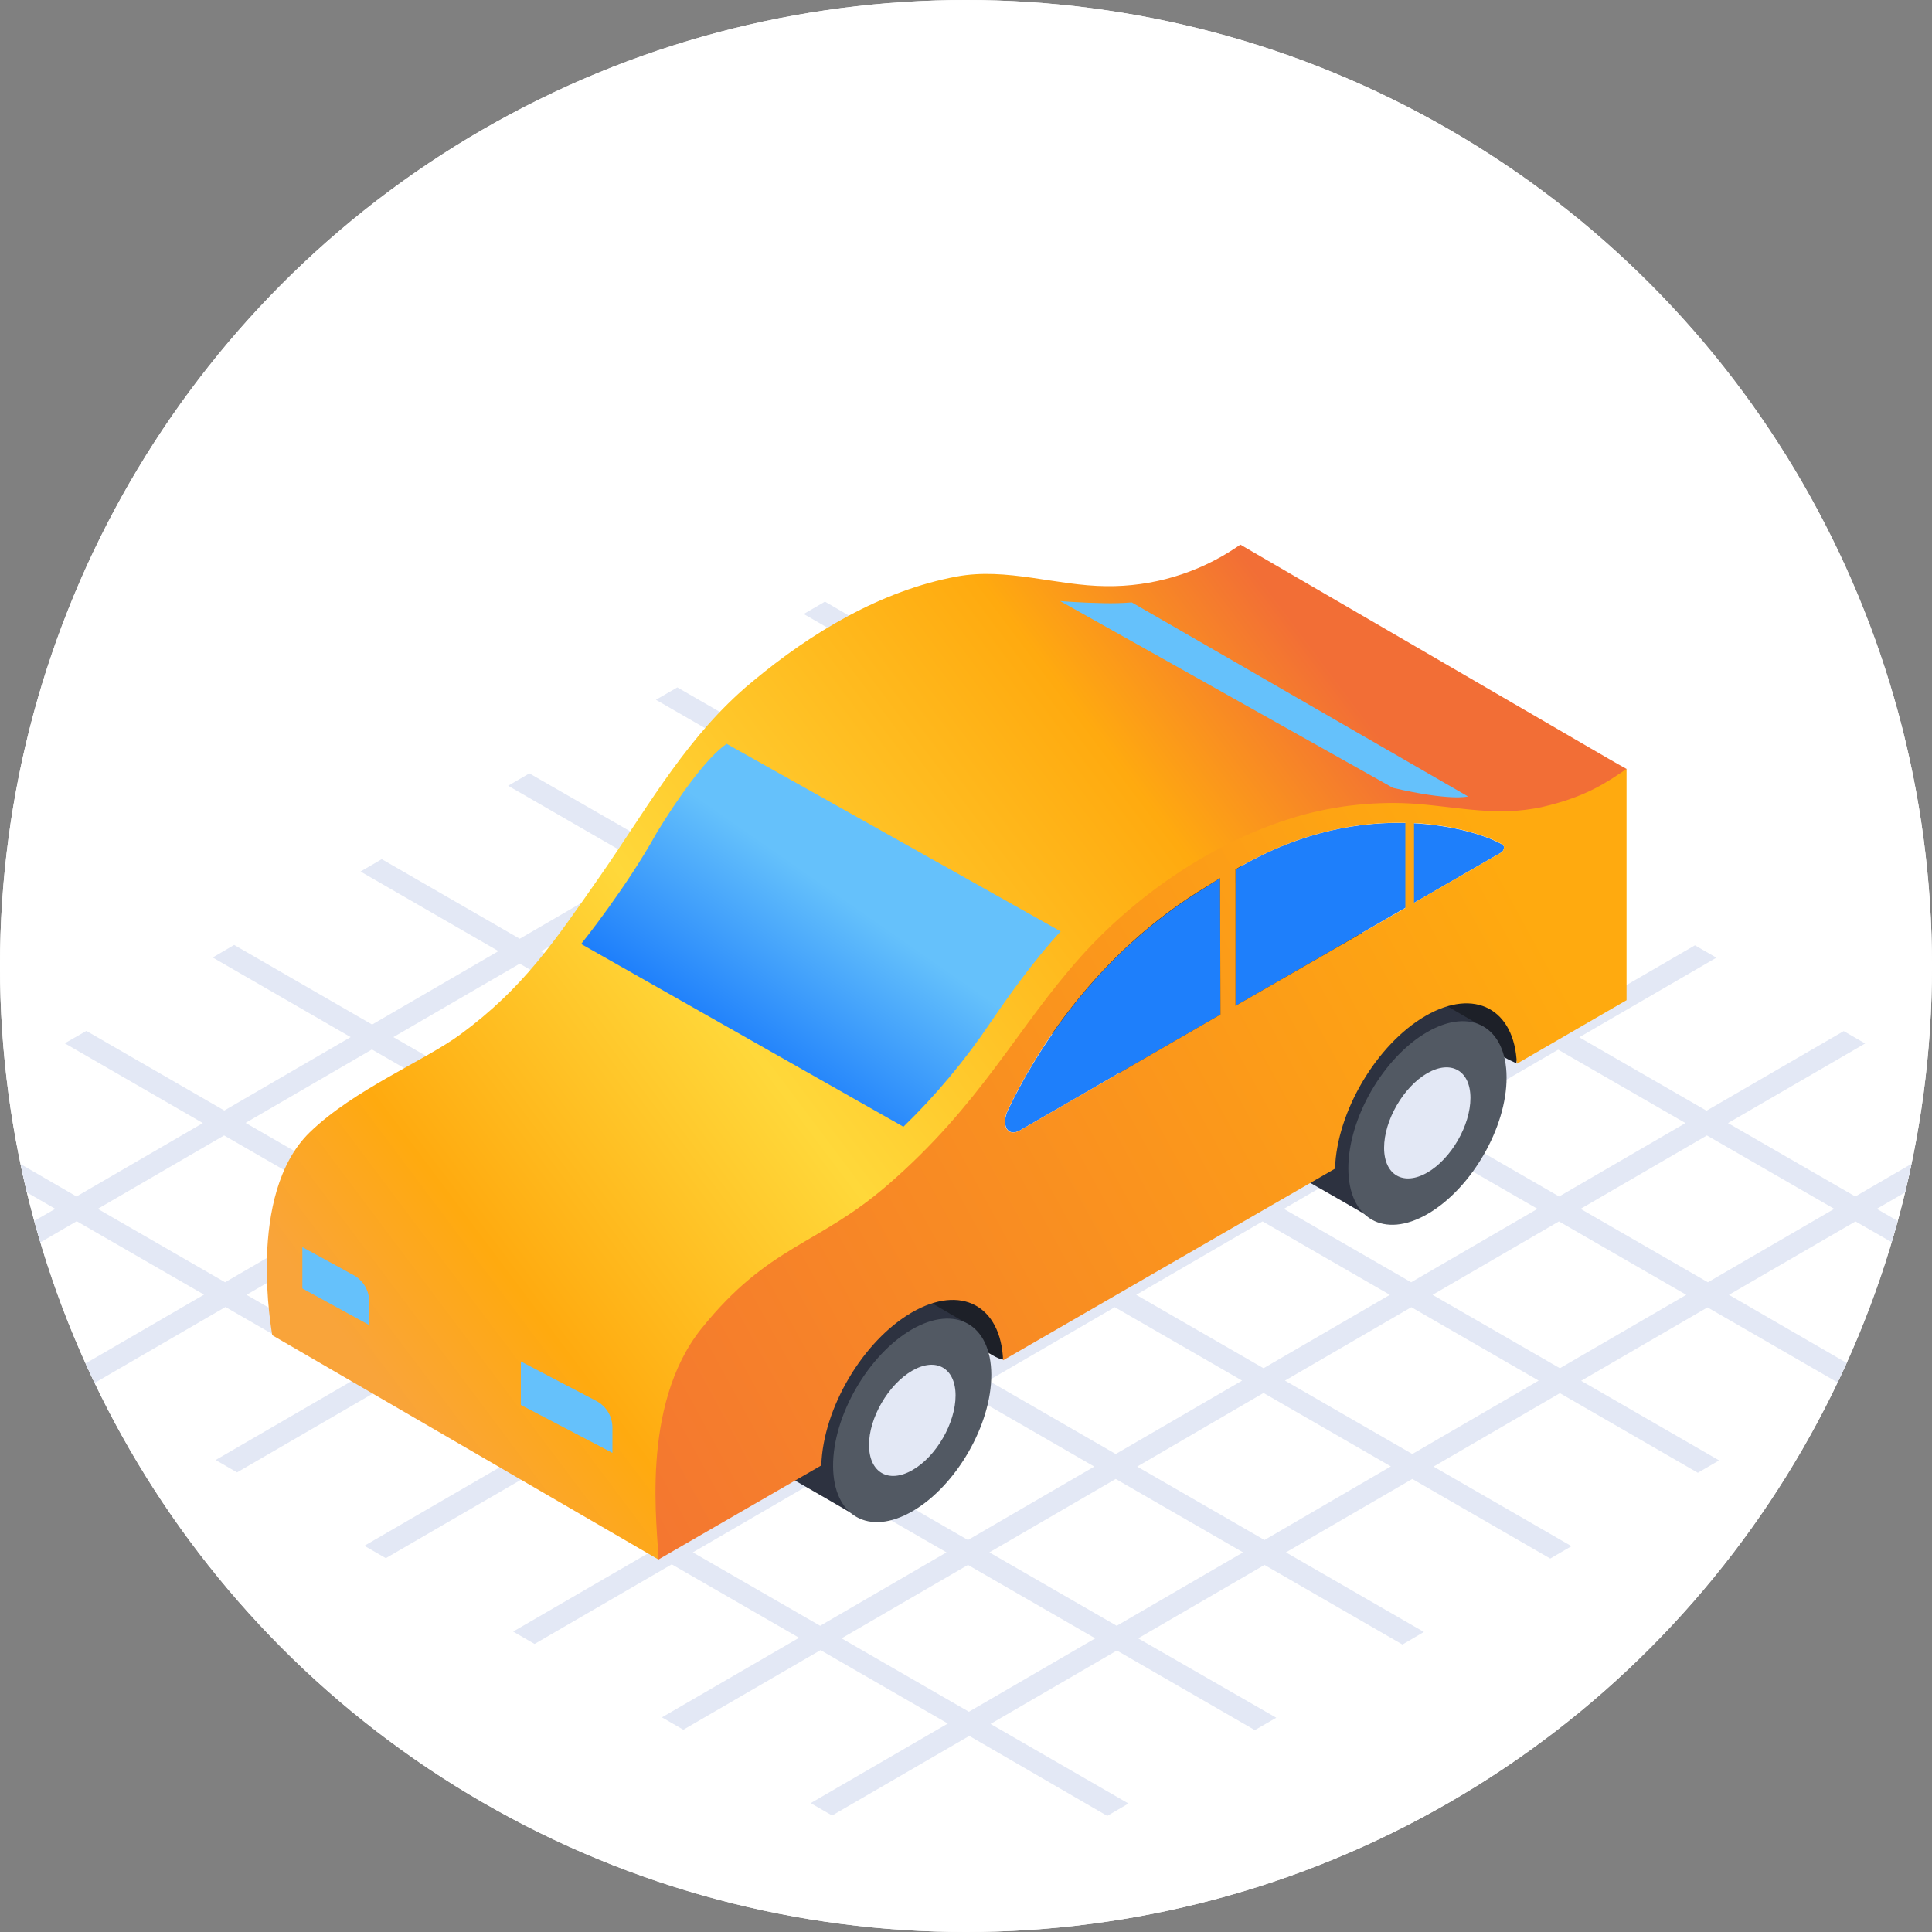
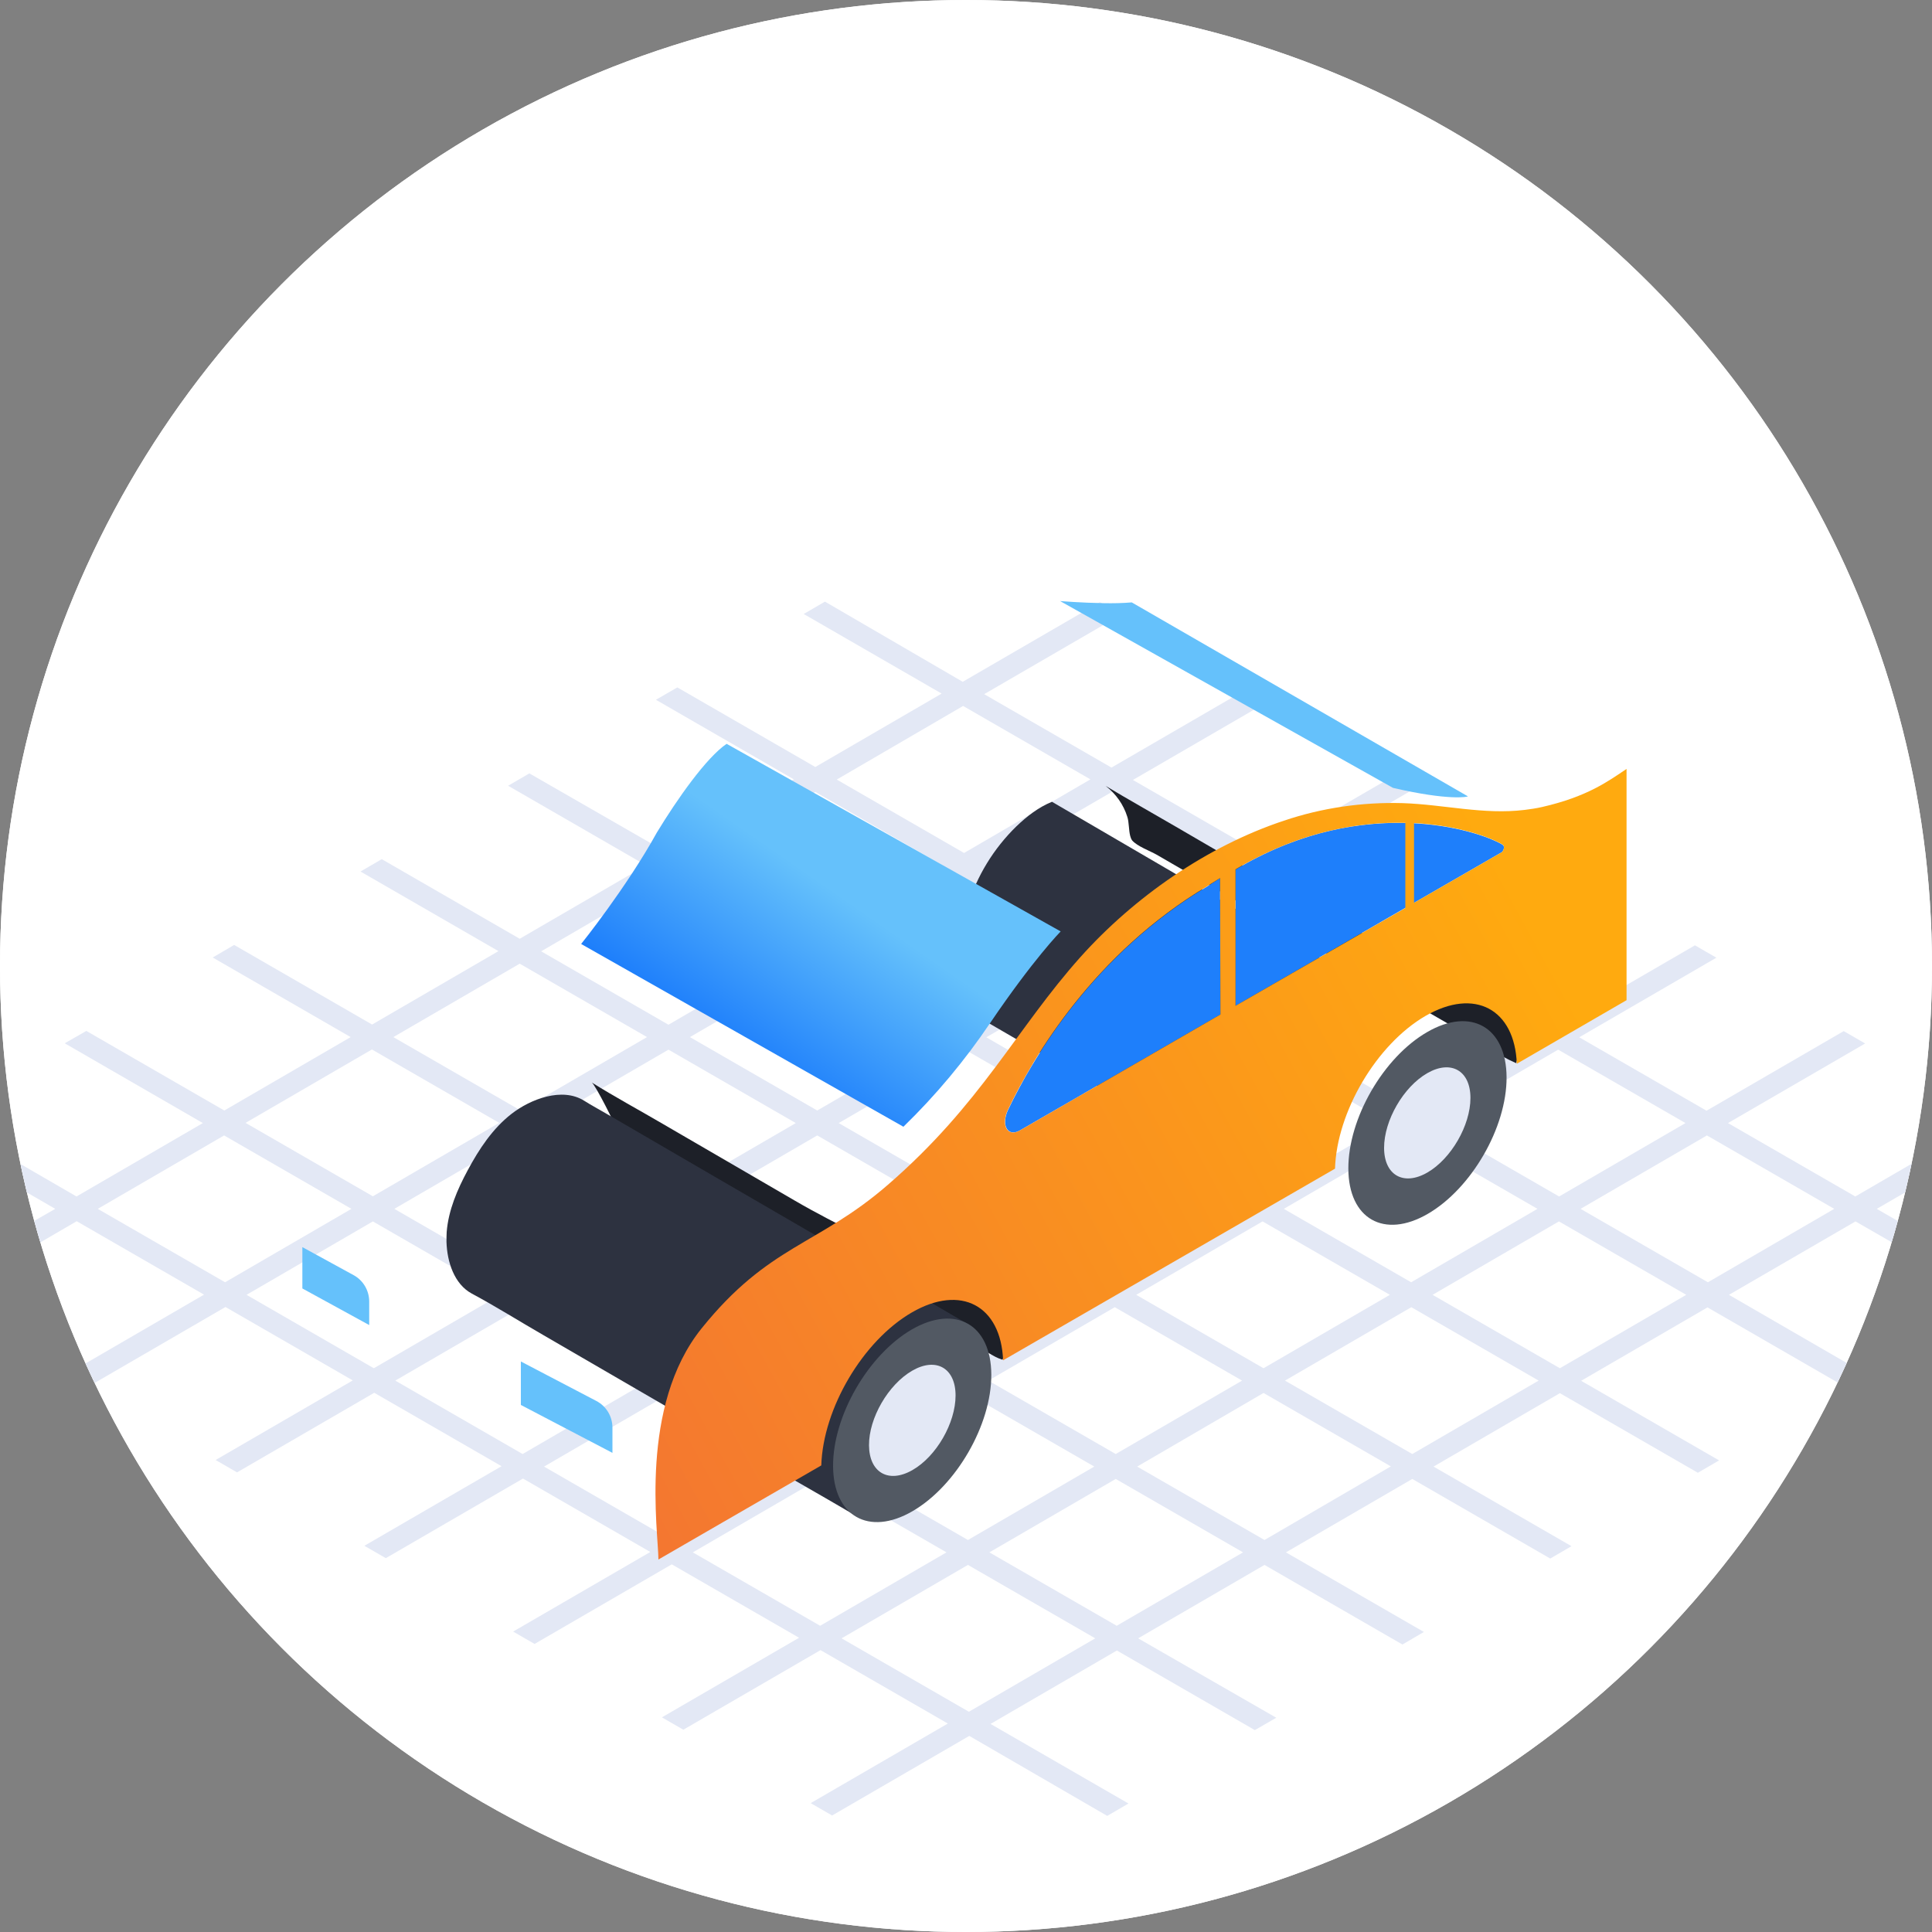
<svg xmlns="http://www.w3.org/2000/svg" xmlns:xlink="http://www.w3.org/1999/xlink" id="Layer_1" x="0px" y="0px" viewBox="0 0 1000 1000" style="enable-background:new 0 0 1000 1000;" xml:space="preserve">
  <rect x="0" y="0" width="1000" height="1000" fill="#808080" stroke="none" />
  <style type="text/css">
	.st0{fill:#FFFFFF;}
	.st1{clip-path:url(#SVGID_2_);}
	.st2{fill:#E3E8F5;}
	.st3{fill:#1D2028;}
	.st4{fill:#2D3240;}
	.st5{fill:#525963;}
	.st6{fill:url(#SVGID_3_);}
	.st7{fill:url(#SVGID_4_);}
	.st8{fill:#65C1FB;}
	.st9{fill:#1E7FFB;}
	.st10{fill:url(#SVGID_5_);}
</style>
  <title>website icons (1)</title>
  <g>
    <g>
      <circle class="st0" cx="500" cy="500" r="500" />
    </g>
    <circle class="st0" cx="500" cy="500" r="500" />
    <g>
      <defs>
        <circle id="SVGID_1_" cx="500" cy="500" r="500" />
      </defs>
      <clipPath id="SVGID_2_">
        <use xlink:href="#SVGID_1_" style="overflow:visible;" />
      </clipPath>
      <g class="st1">
        <path class="st2" d="M960.4,632.2l18.8,10.8c1.1-3.7,2.1-7.3,3.1-11l-10.9-6.3l14.7-8.5c1.2-4.9,2.3-9.9,3.3-14.8l-29.1,16.9     l-65.9-38l71-41.2l-11.1-6.4l-71,41.2l-65.9-38l71-41.2l-11.1-6.4l-71,41.2l-65.9-38l71-41.2l-11.1-6.4l-71,41.2l-65.9-38     l71-41.2l-11.1-6.4l-71,41.2l-65.9-38l71-41.2l-11.1-6.4l-71,41.2l-65.9-38l71-41.2l-11.1-6.4l-71,41.2L427,311.4l-11,6.4     l71.4,41.2L422,397l-71.4-41.2l-11.1,6.4l71.4,41.2l-65.4,38L274,400.3l-11,6.4l71.4,41.2l-65.4,38l-71.4-41.2l-11,6.4l71.4,41.2     l-65.4,38l-71.4-41.2l-11.1,6.5l71.4,41.2l-65.4,38l-71.4-41.2L33.5,540l71.5,41.3l-65.4,38l-29-16.8c1,4.9,2.1,9.8,3.3,14.7     l14.7,8.5L17.6,632c1,3.7,2.1,7.4,3.2,11.1l18.9-11l65.9,38l-61.3,35.6c1.5,3.4,3.1,6.8,4.7,10.1l67.7-39.3l65.9,38l-71,41.2     l11.1,6.4l71-41.2l65.9,38l-71,41.2l11.1,6.4l71-41.2l65.9,38l-71,41.2l11.1,6.4l71-41.2l65.9,38l-71,41.2l11.1,6.4l71-41.2     l65.9,38l-71,41.2l11.1,6.4l71-41.2l71.4,41.4l11-6.4l-71.4-41.2l65.4-38l71.4,41.2l11.1-6.4L589.1,848l65.4-38l71.4,41.2     l11.1-6.5l-71.4-41.2l65.4-38l71.4,41.2l11-6.4L742,759.1l65.4-38l71.4,41.2l11-6.4l-71.4-41.2l65.4-38l67.4,38.9     c1.6-3.4,3.2-6.7,4.7-10.1l-61-35.3L960.4,632.2z M806.5,543.3l65.9,38l-65.4,38l-65.9-38L806.5,543.3z M488.9,625.7l-65.4,38     l-65.9-38l65.4-38L488.9,625.7z M434.1,581.3l65.4-38l65.9,38l-65.4,38L434.1,581.3z M500,632.1l65.9,38l-65.4,38l-65.9-38     L500,632.1z M511,625.7l65.4-38l65.9,38l-65.4,38L511,625.7z M587.5,581.3l65.4-38l65.9,38l-65.4,38L587.5,581.3z M576.4,574.9     l-65.9-38l65.4-38l65.9,38L576.4,574.9z M499.4,530.4l-65.9-38l65.4-38l65.9,38L499.4,530.4z M488.4,536.8l-65.4,38l-65.9-38     l65.4-38L488.4,536.8z M411.9,581.3l-65.4,38l-65.9-38l65.4-38L411.9,581.3z M335.4,625.7l-65.4,38l-65.9-38l65.4-38L335.4,625.7     z M346.5,632.2l65.9,38l-65.4,38l-65.9-38L346.5,632.2z M423.5,676.6l65.9,38l-65.4,38l-65.9-38L423.5,676.6z M500.5,721.1     l65.9,38l-65.4,38l-65.9-38L500.5,721.1z M511.6,714.6l65.4-38l65.9,38l-65.4,38L511.6,714.6z M588.1,670.2l65.4-38l65.9,38     l-65.4,38L588.1,670.2z M664.5,625.7l65.4-38l65.9,38l-65.4,38L664.5,625.7z M729.5,498.8l65.9,38l-65.4,38l-65.9-38L729.5,498.8     z M652.5,454.4l65.9,38l-65.4,38l-65.9-38L652.5,454.4z M575.5,409.9l65.9,38l-65.4,38l-65.9-38L575.5,409.9z M498.5,365.4     l65.9,38L499,441.5l-65.9-38L498.5,365.4z M422,409.9l65.9,38l-65.4,38l-65.9-38L422,409.9z M345.5,454.3l65.9,38L346,530.4     l-65.9-38L345.5,454.3z M269,498.8l65.9,38l-65.4,38l-65.9-38L269,498.8z M192.5,543.2l65.9,38l-65.4,38l-65.9-38L192.5,543.2z      M116.5,663.7l-65.9-38l65.4-38l65.9,38L116.5,663.7z M193.5,708.2l-65.9-38l65.4-38l65.9,38L193.5,708.2z M270.5,752.6l-65.9-38     l65.4-38l65.9,38L270.5,752.6z M347.5,797.1l-65.9-38l65.4-38l65.9,38L347.5,797.1z M424.5,841.5l-65.9-38l65.4-38l65.9,38     L424.5,841.5z M501.5,886l-65.9-38l65.4-38l65.9,38L501.5,886z M578,841.5l-65.9-38l65.4-38l65.9,38L578,841.5z M654.5,797.1     l-65.9-38L654,721l65.9,38L654.5,797.1z M731,752.6l-65.9-38l65.4-38l65.9,38L731,752.6z M807.4,708.2l-65.9-38l65.4-38l65.9,38     L807.4,708.2z M818.1,625.7l65.4-38l65.9,38l-65.4,38L818.1,625.7z" />
      </g>
    </g>
    <path class="st3" d="M585,432.7c-0.8-3-0.6-7.2-1.5-9.9c-2-6.4-5.9-11.9-11.2-16c11.5,6.9,24.5,14.2,36.5,21.2l68.2,39.7   c21.9,12.7,47.5,24.9,69.3,37.6c17,9.9,45.2,20.5,38.5,45c-9.9-4.3-19.4-11.2-28.8-16.7L690.9,496l-67.7-39.4l-24.5-14.2   c-3.5-2-10-4.3-12.7-7.4C585.5,434.3,585.2,433.5,585,432.7z" />
-     <path class="st4" d="M497.7,488.8c0-6.6,1.1-13.2,3.1-19.6c4.8-15.8,13.5-30,25.3-41.5c5.4-5.2,11.5-9.9,18.4-12.7   c16.9-6.7,28.7,3.2,42.5,11.2c19.5,11.4,178.7,104.3,180.8,105.5c-5.1,14.1-52.6,87.2-59.5,97.9c-8.9-5.4-72.8-41.6-94.9-54.5   l-68.2-39.6l-23.8-13.8c-5.2-3-12.4-6-16.2-10.6c-3.9-5-6.3-11-7.1-17.3C497.9,492.1,497.8,490.5,497.7,488.8z" />
+     <path class="st4" d="M497.7,488.8c0-6.6,1.1-13.2,3.1-19.6c4.8-15.8,13.5-30,25.3-41.5c5.4-5.2,11.5-9.9,18.4-12.7   c19.5,11.4,178.7,104.3,180.8,105.5c-5.1,14.1-52.6,87.2-59.5,97.9c-8.9-5.4-72.8-41.6-94.9-54.5   l-68.2-39.6l-23.8-13.8c-5.2-3-12.4-6-16.2-10.6c-3.9-5-6.3-11-7.1-17.3C497.9,492.1,497.8,490.5,497.7,488.8z" />
    <path class="st5" d="M738.7,534.2c-22.7,13.1-40.9,44.7-40.8,70.7s18.5,36.5,41.1,23.4s40.9-44.7,40.8-70.7   S761.3,521.1,738.7,534.2z" />
    <path class="st2" d="M738.7,555.5c-12.3,7.1-22.3,24.4-22.3,38.6s10.1,19.9,22.4,12.8s22.3-24.4,22.3-38.6S751,548.4,738.7,555.5z" />
    <path class="st3" d="M319.1,584.4c-0.2-1.5-10.8-22.7-12.8-24.1c12,7.5,24.6,14.3,36.9,21.5l68.3,39.7   c21.8,12.7,45.4,23.1,67.2,35.8c9.4,5.5,21.7,10.5,30.2,17.2c7.7,6.1,15.3,17.6,10,29.3c-5-1.5-10.3-5.7-14.9-8.4l-15.9-9.2   l-68.4-39.8l-68.6-39.9l-22.8-13.3c-2.2-1.1-4.4-2.4-6.5-3.8C320.2,588.3,319.2,586.4,319.1,584.4z" />
    <path class="st4" d="M231.1,642.8c0-1.7,0-3.4,0.1-5.1c0.9-11.3,5.5-22,10.9-32c5.9-11,12.9-21.6,22.7-29.2s26.1-13.9,37.5-6.8   c4.1,2.6,8.5,4.9,12.7,7.4l55,32l68.9,40c17.3,10.1,58.6,34.3,61.6,36c-4.6,7.5-51,90.3-57.9,99.3c-8.5-5.3-71.8-41.3-93.4-53.9   l-67.7-39.3c-12.5-7.2-24.7-14.9-37.4-21.7C235.1,664.6,231.4,653.1,231.1,642.8z" />
    <path class="st5" d="M472,688.1c-22.6,13.1-40.9,44.7-40.8,70.7s18.5,36.5,41.1,23.4s40.9-44.7,40.8-70.7S494.6,675.1,472,688.1z" />
    <path class="st2" d="M472.1,709.5c-12.4,7.2-22.4,24.5-22.3,38.6s10.1,19.9,22.5,12.8s22.3-24.4,22.3-38.6S484.5,702.3,472.1,709.5   z" />
    <linearGradient id="SVGID_3_" gradientUnits="userSpaceOnUse" x1="-2154.544" y1="661.251" x2="-1662.534" y2="292.241" gradientTransform="matrix(-1 0 0 -1 -1470.9 1002)">
      <stop offset="0" style="stop-color:#F26E36" />
      <stop offset="0.19" style="stop-color:#FFAA0F" />
      <stop offset="0.58" style="stop-color:#FFD83A" />
      <stop offset="0.86" style="stop-color:#FFAA0F" />
      <stop offset="1" style="stop-color:#F9A43A" />
    </linearGradient>
-     <path class="st6" d="M160.3,586.1c22.8-22.1,59.5-37.1,78-50.7c32.6-24,48.6-48,71.8-81.2c23-32.9,42.2-67.8,72.2-95.2   c2.4-2.2,4.9-4.4,7.5-6.5c30.2-25.1,66.2-46.8,105.4-54.1c25.9-4.8,51.5,4.8,77.4,5c23.8,0.3,47.1-6.6,66.9-19.8l2.5-1.7l72.4,42.1   l109.2,63.5c6.1,3.5,12.3,7.2,18.5,10.6c-0.8-0.5-7.8,10-13.6,13.2c-5.8,3-11.8,5.5-18,7.3c-12.5,4-29.8,4.5-42.9,4   c-28.6-1.3-53.2-6.4-81.6,1.6C625.5,441,588.1,474.9,588,475c-37.1,30-54.2,66.3-80.7,104.9c-14.5,21.2-32.5,40.6-51.3,58.1   c-17.4,16.2-37.4,30.6-54.7,46.8c-16.1,15-25.4,32.4-35.5,51.9c-5.8,11.3-11.3,21.1-14.7,33.3c-1.2,4.2-7.9,28.8-10.3,37.2   L140.9,691.1C140.9,690.2,127.2,618.3,160.3,586.1z" />
    <linearGradient id="SVGID_4_" gradientUnits="userSpaceOnUse" x1="-1854.171" y1="457.899" x2="-1908.611" y2="536.35" gradientTransform="matrix(-1 0 0 -1 -1470.9 1002)">
      <stop offset="0" style="stop-color:#1E7FFB" />
      <stop offset="1" style="stop-color:#65C1FB" />
    </linearGradient>
    <path class="st7" d="M549,482.1c0,0-14,14.2-36.5,47.4c-13.1,19.4-28.1,37.4-44.9,53.7l-166.8-94.6c0,0,23.4-29.1,39.2-57.7   c10.5-17.3,25.6-38.8,36.1-45.9L549,482.1z" />
    <path class="st8" d="M721,407.8l-172.3-96.7c0,0,10.5,0.9,22.6,1.1c4.8,0.1,9.7,0,14.5-0.4l174,100.4   C759.7,412.4,750.3,414.6,721,407.8z" />
    <path class="st9" d="M777.5,437.1c-12.8-7.5-70.7-25.9-135.3,11.4c-0.9,0.5-1.8,1.1-2.7,1.6v70.5l138-79.6   C777.6,440.9,779.6,438.3,777.5,437.1z" />
    <path class="st9" d="M625.1,458.7c-58.5,34.9-89.9,87.8-103.3,115.7c-3.8,8-0.2,14.3,6.1,10.7l103.8-60l-0.2-70.6   C627.4,457.1,625.2,458.6,625.1,458.7z" />
    <linearGradient id="SVGID_5_" gradientUnits="userSpaceOnUse" x1="-1687.436" y1="231.918" x2="-2255.976" y2="541.888" gradientTransform="matrix(-1 0 0 -1 -1470.9 1002)">
      <stop offset="0" style="stop-color:#F26E36" />
      <stop offset="1" style="stop-color:#FFAA0F" />
    </linearGradient>
    <path class="st10" d="M363.2,687.5c34.8-43.2,59.8-42.6,96.3-74.2c48.5-42,66.6-80.9,99.8-118c27.6-30.8,65.4-57.3,105.2-70.5   c19.8-6.7,40.7-9.7,61.6-9.1c21.2,0.7,41.8,6.1,63.1,3.5c3-0.4,6-0.8,9-1.5c23.6-5.4,34.4-13.5,43.7-19.7v119.7l-56.8,32.9   c-1.1-28.3-21.8-39.5-47.2-24.8c-25.4,14.7-46,49.7-46.9,79.1l-171.8,99.2c-1.1-28.3-21.8-39.5-47.2-24.8s-46,49.7-46.9,79.2   L374,788l-33.2,19.2C340.7,792.5,330.7,727.8,363.2,687.5z M777.5,441c0.1-0.1,2.1-2.8,0-4c-6.2-3.6-22.8-9.8-45.6-11v41.3   L777.5,441z M639.5,520.6l87.9-50.6v-44.1c-23.8-0.6-53.7,4.4-85.2,22.5c-0.9,0.5-1.8,1.1-2.7,1.6L639.5,520.6z M527.9,585.1   l103.8-60l-0.2-70.6c-4.1,2.5-6.3,4-6.5,4.1c-58.5,34.9-89.9,87.8-103.3,115.8C517.9,582.5,521.5,588.8,527.9,585.1z" />
    <path class="st8" d="M317,752l-47.4-24.8v-22.5l39,20.4c5.2,2.7,8.4,8,8.4,13.9V752z" />
    <path class="st8" d="M191.2,685.9l-34.7-19v-21.4l26.5,14.5c5,2.7,8.1,8,8.1,13.7V685.9z" />
  </g>
</svg>